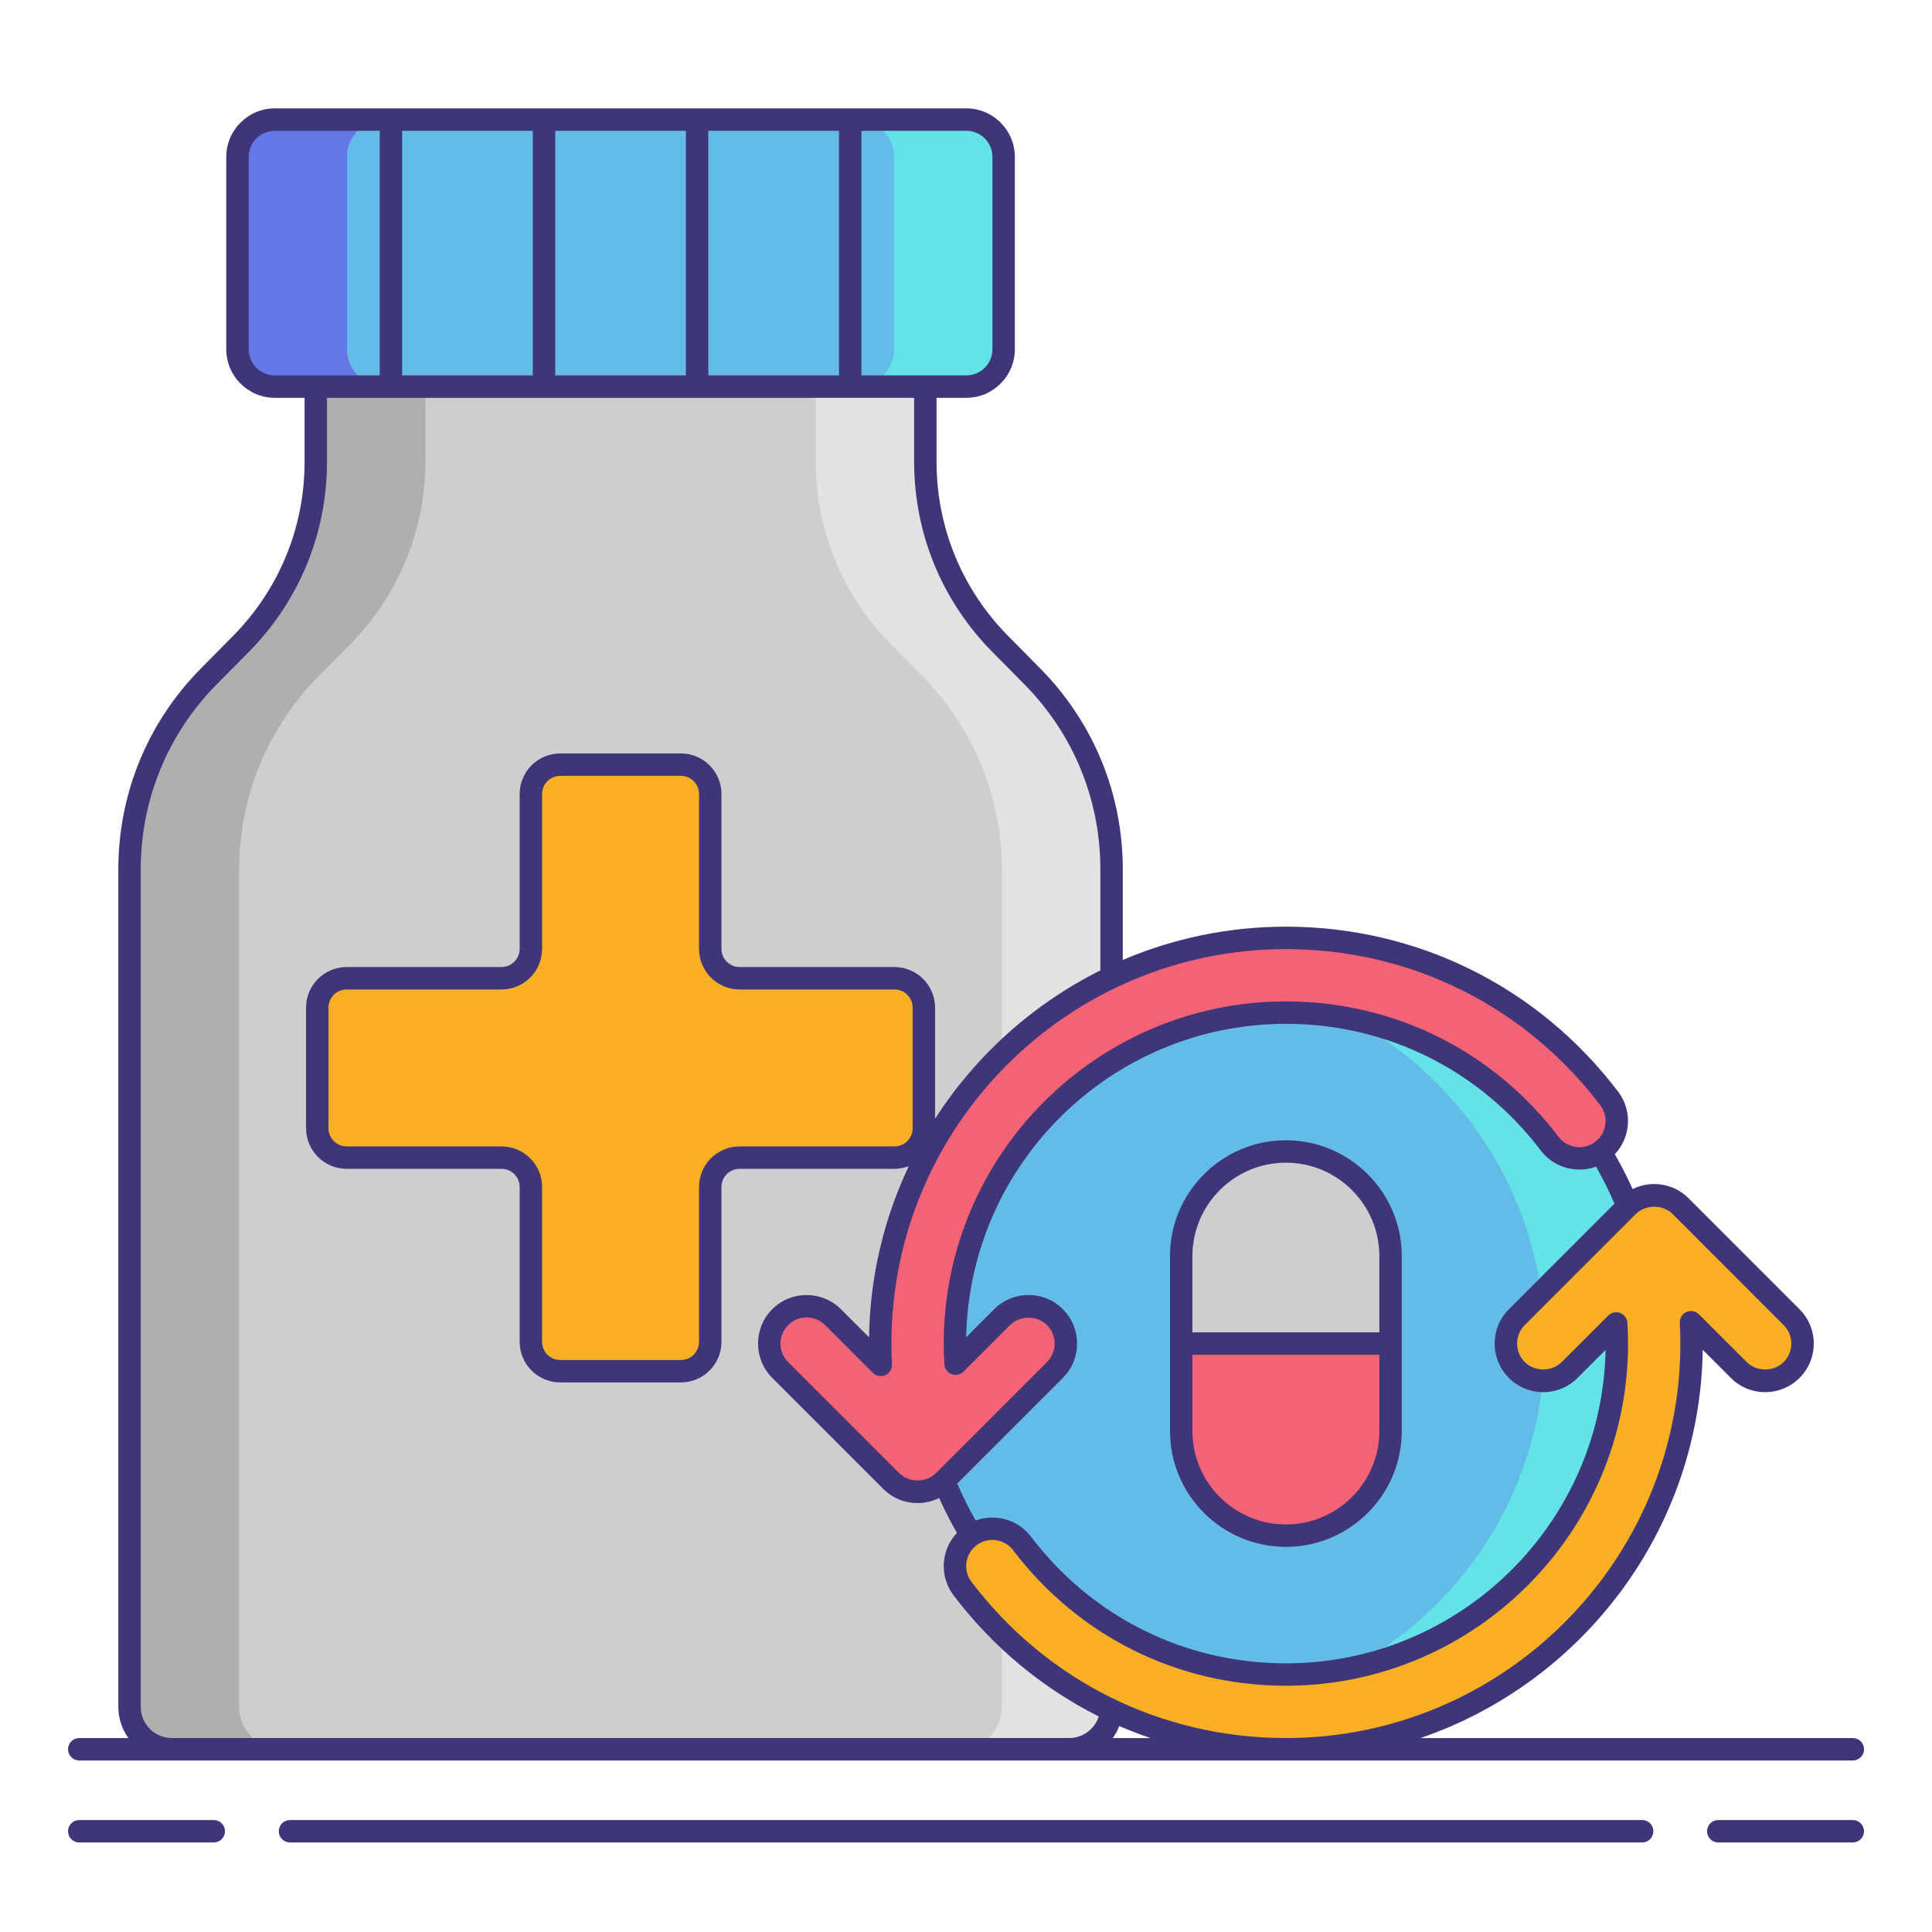
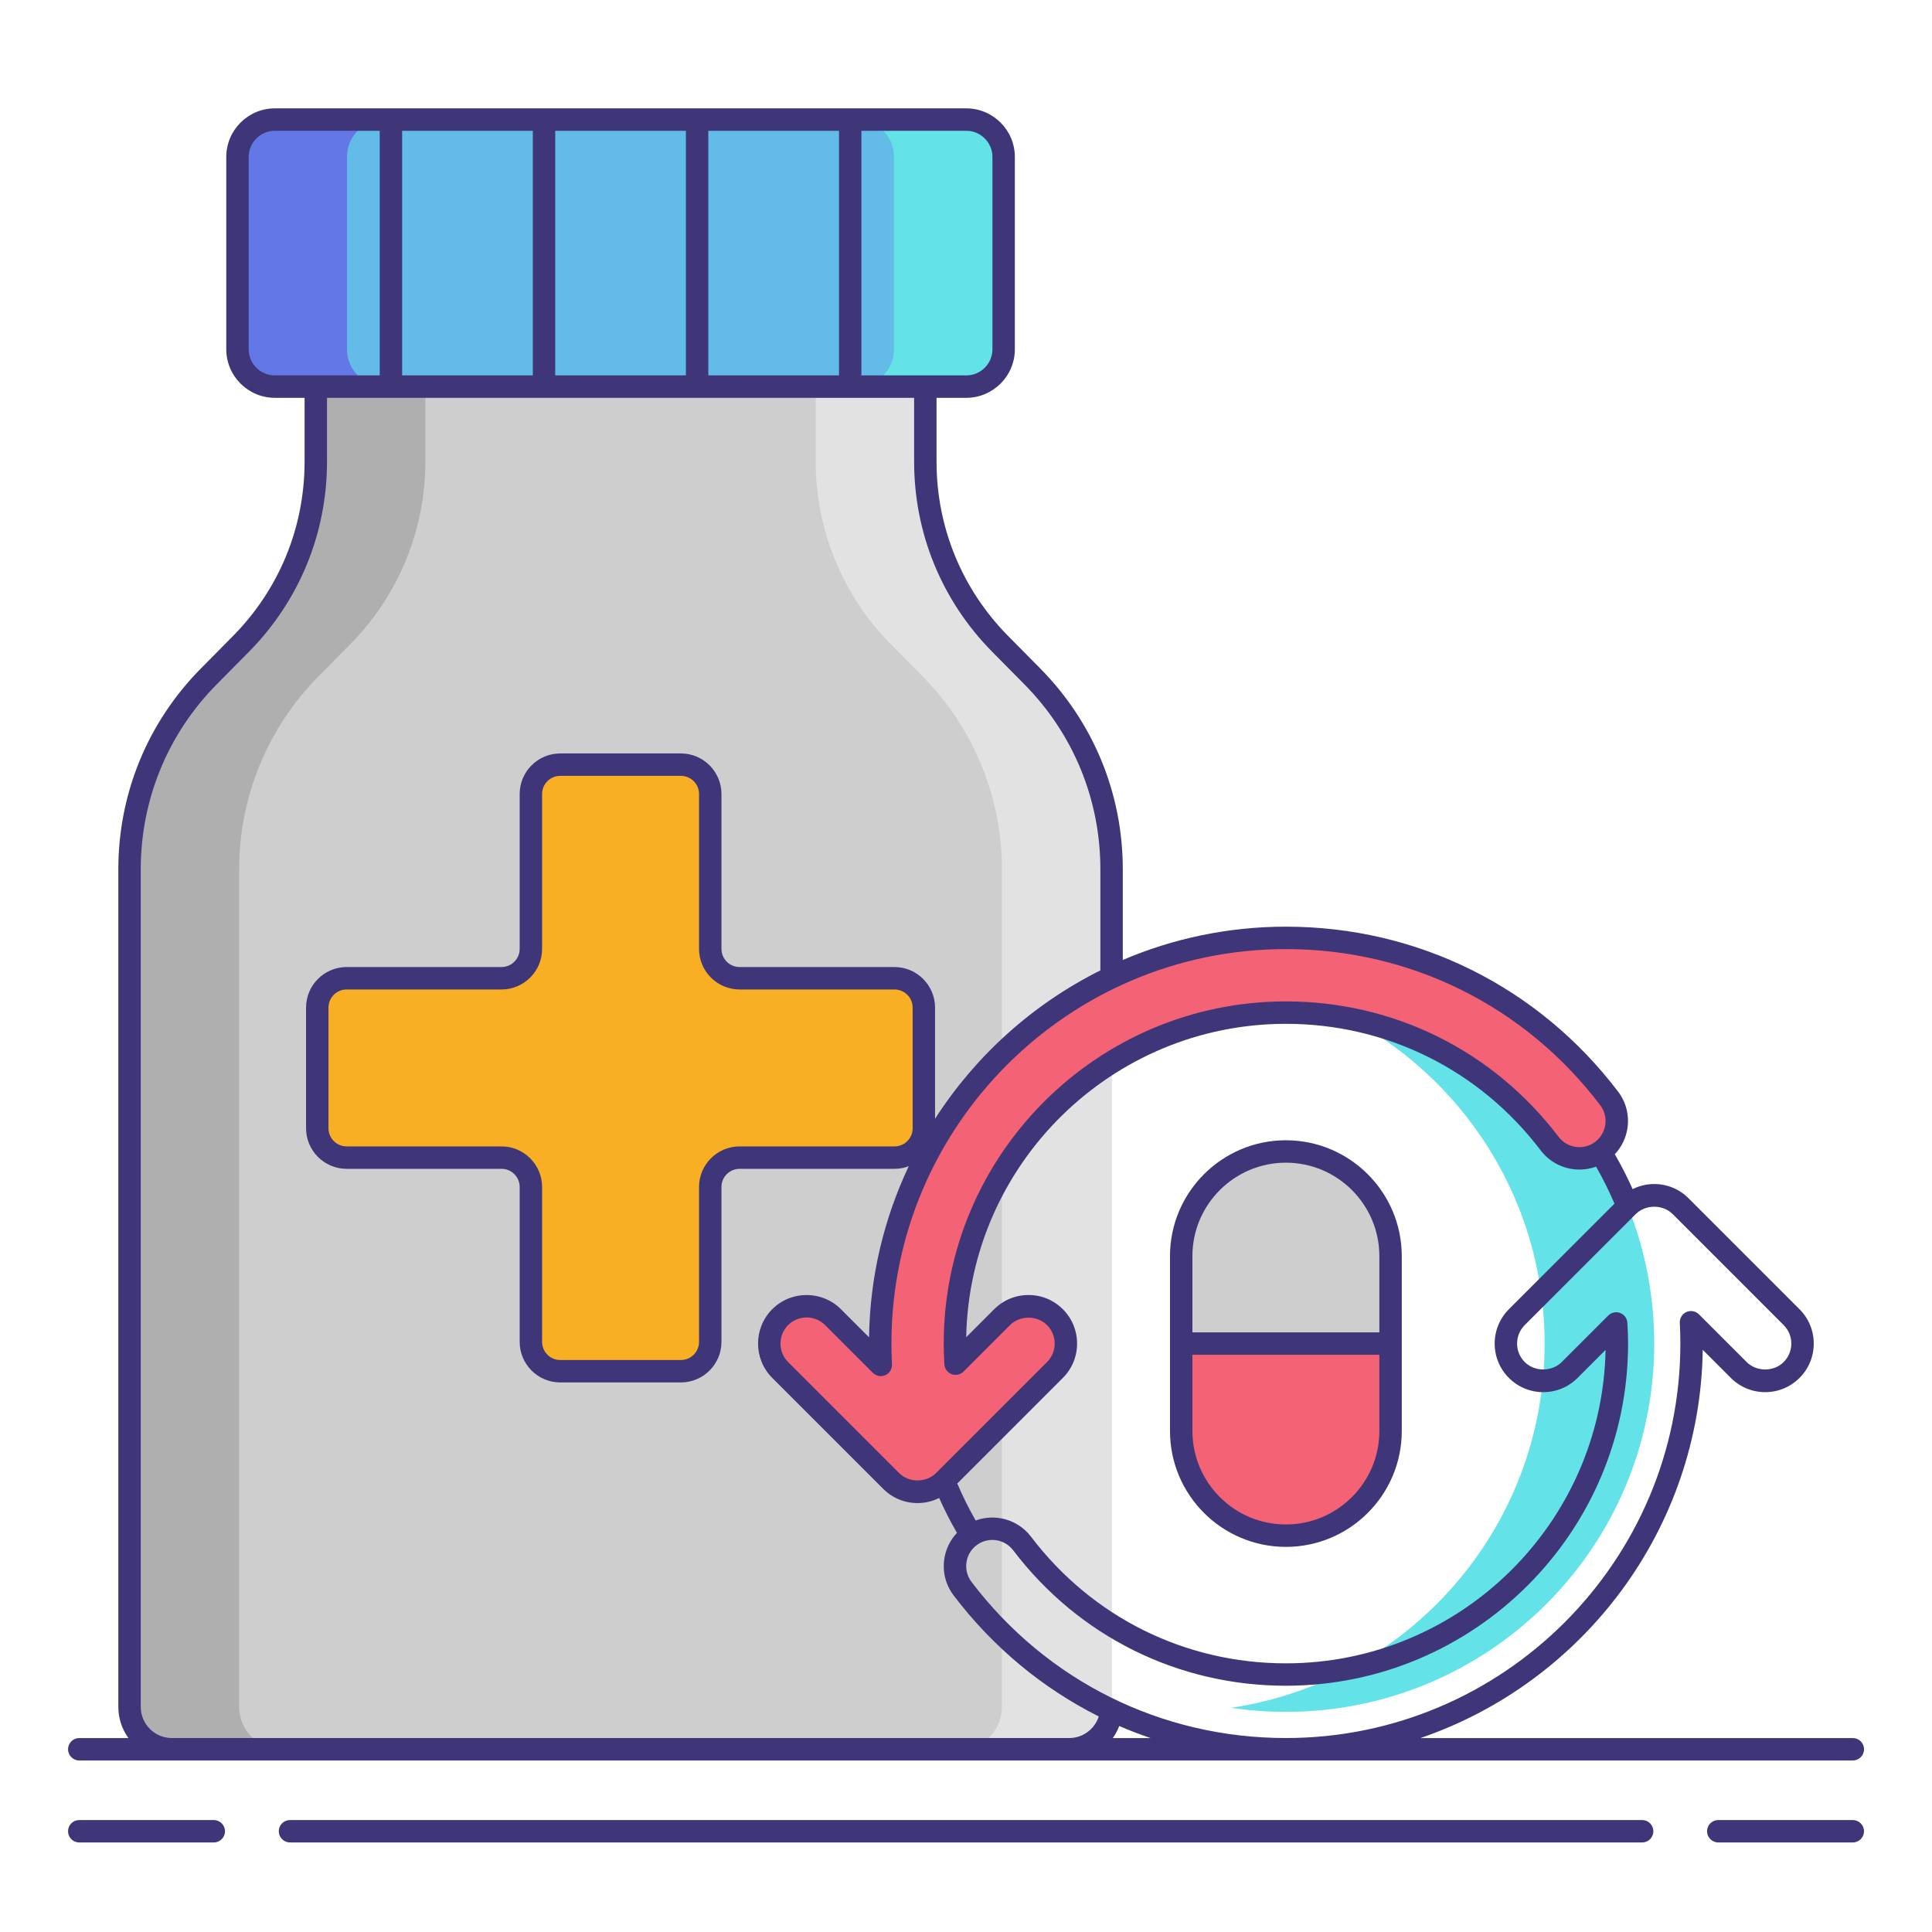
<svg xmlns="http://www.w3.org/2000/svg" width="101" height="101" viewBox="0 0 101 101" fill="none">
  <g id="refill 1">
    <g id="Group">
      <path id="Vector" d="M53.961 35.356L52.294 33.671C49.783 31.132 48.374 27.704 48.374 24.133V20.211H32.441H16.508V24.133C16.508 27.704 15.099 31.132 12.588 33.671L10.921 35.356C8.262 38.043 6.771 41.67 6.771 45.449V89.234C6.771 90.456 7.762 91.447 8.984 91.447H32.441H55.898C57.12 91.447 58.111 90.456 58.111 89.234V45.449C58.11 41.67 56.619 38.043 53.961 35.356Z" fill="#CECECE" />
      <path id="Vector_2" d="M12.501 89.234V45.449C12.501 41.67 13.992 38.043 16.65 35.356L18.317 33.671C20.828 31.132 22.238 27.705 22.238 24.133V20.211H16.508V24.133C16.508 27.704 15.099 31.132 12.588 33.671L10.921 35.356C8.262 38.043 6.771 41.67 6.771 45.449V89.234C6.771 90.456 7.762 91.447 8.984 91.447H14.714C13.491 91.447 12.501 90.456 12.501 89.234Z" fill="#AFAFAF" />
      <path id="Vector_3" d="M52.379 89.234V45.449C52.379 41.67 50.888 38.043 48.23 35.356L46.563 33.671C44.052 31.132 42.643 27.705 42.643 24.133V20.211H48.372V24.133C48.372 27.704 49.781 31.132 52.293 33.671L53.959 35.356C56.618 38.043 58.109 41.67 58.109 45.449V89.234C58.109 90.456 57.118 91.447 55.896 91.447H50.166C51.389 91.447 52.379 90.456 52.379 89.234Z" fill="#E2E2E2" />
      <path id="Vector_4" d="M50.51 20.211H14.363C13.285 20.211 12.41 19.337 12.41 18.258V8.204C12.41 7.126 13.285 6.251 14.363 6.251H50.51C51.589 6.251 52.463 7.126 52.463 8.204V18.258C52.463 19.337 51.589 20.211 50.51 20.211Z" fill="#63BCE7" />
      <path id="Vector_5" d="M18.139 18.258V8.204C18.139 7.126 19.014 6.251 20.092 6.251H14.363C13.285 6.251 12.41 7.126 12.41 8.204V18.258C12.41 19.337 13.285 20.211 14.363 20.211H20.093C19.014 20.211 18.139 19.337 18.139 18.258Z" fill="#6377E7" />
-       <path id="Vector_6" d="M46.736 18.258V8.204C46.736 7.126 45.862 6.251 44.783 6.251H50.513C51.591 6.251 52.466 7.126 52.466 8.204V18.258C52.466 19.337 51.591 20.211 50.513 20.211H44.783C45.862 20.211 46.736 19.337 46.736 18.258Z" fill="#63E2E7" />
+       <path id="Vector_6" d="M46.736 18.258V8.204C46.736 7.126 45.862 6.251 44.783 6.251C51.591 6.251 52.466 7.126 52.466 8.204V18.258C52.466 19.337 51.591 20.211 50.513 20.211H44.783C45.862 20.211 46.736 19.337 46.736 18.258Z" fill="#63E2E7" />
      <path id="Vector_7" d="M46.762 51.14H38.664C37.817 51.14 37.13 50.453 37.13 49.606V41.508C37.13 40.66 36.443 39.973 35.595 39.973H29.287C28.44 39.973 27.753 40.66 27.753 41.508V49.606C27.753 50.453 27.066 51.14 26.218 51.14H18.12C17.273 51.14 16.586 51.827 16.586 52.675V58.983C16.586 59.83 17.273 60.517 18.12 60.517H26.218C27.066 60.517 27.753 61.204 27.753 62.051V70.15C27.753 70.997 28.44 71.684 29.287 71.684H35.595C36.443 71.684 37.13 70.997 37.13 70.15V62.051C37.13 61.204 37.817 60.517 38.664 60.517H46.762C47.609 60.517 48.297 59.83 48.297 58.983V52.675C48.297 51.827 47.61 51.14 46.762 51.14Z" fill="#F8AF23" />
-       <path id="Vector_8" d="M67.22 89.493C77.854 89.493 86.475 80.873 86.475 70.238C86.475 59.604 77.854 50.983 67.22 50.983C56.586 50.983 47.965 59.604 47.965 70.238C47.965 80.873 56.586 89.493 67.22 89.493Z" fill="#63BCE7" />
      <g id="Group_2">
        <path id="Vector_9" d="M67.224 50.983C66.251 50.983 65.294 51.057 64.359 51.197C73.635 52.58 80.75 60.578 80.75 70.238C80.75 79.899 73.635 87.897 64.359 89.28C65.294 89.42 66.251 89.493 67.224 89.493C77.858 89.493 86.479 80.873 86.479 70.238C86.479 59.604 77.858 50.983 67.224 50.983Z" fill="#63E2E7" />
      </g>
      <path id="Vector_10" d="M84.12 57.423C80.069 52.089 73.91 49.03 67.22 49.03C55.525 49.03 46.012 58.544 46.012 70.238C46.012 70.611 46.022 70.982 46.041 71.353L43.545 68.857C42.782 68.095 41.546 68.095 40.783 68.857C40.02 69.62 40.02 70.857 40.783 71.62L46.584 77.42C46.95 77.786 47.447 77.992 47.965 77.992C48.483 77.992 48.98 77.786 49.346 77.42L55.146 71.62C55.909 70.857 55.909 69.62 55.146 68.857C54.384 68.095 53.146 68.095 52.384 68.857L49.952 71.289C49.931 70.94 49.918 70.589 49.918 70.238C49.918 60.698 57.68 52.936 67.22 52.936C72.678 52.936 77.704 55.433 81.009 59.785C81.662 60.645 82.887 60.812 83.746 60.16C84.604 59.507 84.772 58.282 84.12 57.423Z" fill="#F46275" />
-       <path id="Vector_11" d="M93.653 68.857L87.853 63.056C87.091 62.294 85.853 62.294 85.091 63.056L79.29 68.857C78.527 69.62 78.527 70.857 79.29 71.619C80.052 72.382 81.29 72.382 82.052 71.619L84.484 69.187C84.505 69.537 84.519 69.887 84.519 70.237C84.519 79.778 76.757 87.54 67.217 87.54C61.758 87.54 56.732 85.043 53.427 80.689C52.775 79.83 51.55 79.662 50.69 80.314C49.831 80.967 49.663 82.192 50.316 83.051C54.366 88.386 60.526 91.446 67.217 91.446C78.911 91.446 88.425 81.932 88.425 70.237C88.425 69.866 88.415 69.494 88.396 69.123L90.892 71.619C91.273 72 91.773 72.191 92.273 72.191C92.772 72.191 93.273 72 93.653 71.619C94.416 70.857 94.416 69.62 93.653 68.857Z" fill="#F8AF23" />
      <g id="Group_3">
        <path id="Vector_12" d="M67.22 80.281C64.198 80.281 61.748 77.831 61.748 74.809V65.668C61.748 62.646 64.198 60.196 67.22 60.196C70.243 60.196 72.693 62.646 72.693 65.668V74.809C72.693 77.831 70.243 80.281 67.22 80.281Z" fill="#F46275" />
        <path id="Vector_13" d="M72.693 65.668C72.693 62.646 70.243 60.196 67.22 60.196C64.198 60.196 61.748 62.646 61.748 65.668V70.238H72.693V65.668Z" fill="#CECECE" />
      </g>
      <g id="Group_4">
        <path id="Vector_14" d="M67.223 80.867C70.563 80.867 73.281 78.149 73.281 74.809V70.239V65.668C73.281 62.328 70.563 59.61 67.222 59.61C63.882 59.61 61.164 62.328 61.164 65.668V70.239V74.809C61.164 78.149 63.882 80.867 67.223 80.867ZM62.336 65.668C62.336 62.974 64.528 60.782 67.223 60.782C69.917 60.782 72.109 62.974 72.109 65.668V69.653H62.336V65.668ZM62.336 70.825H72.109V74.809C72.109 77.503 69.917 79.695 67.223 79.695H67.222C64.528 79.695 62.336 77.503 62.336 74.809V70.825Z" fill="#3F3679" />
        <path id="Vector_15" d="M11.175 95.147H4.143C3.819 95.147 3.557 95.409 3.557 95.733C3.557 96.057 3.819 96.319 4.143 96.319H11.175C11.499 96.319 11.761 96.057 11.761 95.733C11.761 95.409 11.499 95.147 11.175 95.147Z" fill="#3F3679" />
        <path id="Vector_16" d="M96.859 95.147H89.826C89.503 95.147 89.24 95.409 89.24 95.733C89.24 96.057 89.503 96.319 89.826 96.319H96.859C97.182 96.319 97.445 96.057 97.445 95.733C97.445 95.409 97.182 95.147 96.859 95.147Z" fill="#3F3679" />
        <path id="Vector_17" d="M85.847 95.147H15.16C14.836 95.147 14.574 95.409 14.574 95.733C14.574 96.057 14.836 96.319 15.16 96.319H85.847C86.171 96.319 86.433 96.057 86.433 95.733C86.433 95.409 86.171 95.147 85.847 95.147Z" fill="#3F3679" />
        <path id="Vector_18" d="M4.143 92.033H8.985H55.898H96.861C97.185 92.033 97.447 91.77 97.447 91.447C97.447 91.123 97.185 90.861 96.861 90.861H74.259C82.735 87.96 88.875 79.979 89.015 70.565L90.484 72.034C90.963 72.513 91.6 72.778 92.279 72.778C92.957 72.778 93.595 72.513 94.074 72.034C94.554 71.555 94.818 70.917 94.818 70.239C94.818 69.56 94.553 68.922 94.074 68.443L88.273 62.642C87.794 62.162 87.157 61.898 86.478 61.898C86.08 61.898 85.696 61.992 85.35 62.164C85.071 61.541 84.759 60.93 84.418 60.339C84.777 59.958 85.011 59.477 85.083 58.948C85.175 58.276 85 57.608 84.59 57.068C80.427 51.587 74.098 48.444 67.223 48.444C64.199 48.444 61.318 49.065 58.697 50.184V45.449C58.697 41.49 57.163 37.759 54.379 34.944L52.712 33.258C50.293 30.813 48.96 27.572 48.96 24.133V20.797H50.515C51.914 20.797 53.054 19.658 53.054 18.258V8.204C53.054 6.804 51.915 5.665 50.515 5.665H14.368C12.968 5.665 11.829 6.804 11.829 8.204V18.258C11.829 19.658 12.968 20.797 14.368 20.797H15.923V24.133C15.923 27.573 14.591 30.814 12.171 33.258L10.505 34.943C7.72 37.758 6.186 41.489 6.186 45.449V89.234C6.186 89.841 6.383 90.402 6.712 90.861H4.143C3.819 90.861 3.557 91.123 3.557 91.447C3.557 91.77 3.819 92.033 4.143 92.033ZM58.174 90.861C58.312 90.668 58.427 90.458 58.513 90.232C59.047 90.465 59.593 90.672 60.146 90.861H58.174ZM87.445 63.471L93.245 69.272C93.504 69.53 93.646 69.873 93.646 70.239C93.646 70.604 93.504 70.947 93.245 71.205C92.729 71.722 91.829 71.722 91.312 71.205L88.816 68.71C88.644 68.538 88.385 68.49 88.163 68.588C87.942 68.687 87.804 68.912 87.816 69.154C87.835 69.516 87.845 69.88 87.845 70.238C87.845 81.609 78.594 90.86 67.223 90.86C60.717 90.86 54.727 87.885 50.788 82.698C50.568 82.407 50.473 82.047 50.523 81.685C50.572 81.324 50.76 81.002 51.05 80.782C51.297 80.595 51.587 80.504 51.875 80.504C52.289 80.504 52.698 80.69 52.966 81.044C56.383 85.544 61.579 88.126 67.223 88.126C77.086 88.126 85.111 80.101 85.111 70.238C85.111 69.908 85.099 69.553 85.075 69.152C85.061 68.922 84.913 68.721 84.698 68.639C84.483 68.557 84.238 68.61 84.075 68.773L81.643 71.205C81.127 71.721 80.227 71.721 79.71 71.205C79.452 70.947 79.31 70.603 79.31 70.238C79.31 69.873 79.452 69.529 79.71 69.271L85.511 63.471C86.028 62.955 86.928 62.955 87.445 63.471ZM55.563 68.443C55.084 67.963 54.447 67.7 53.768 67.7C53.09 67.7 52.452 67.964 51.973 68.443L50.51 69.906C50.687 60.841 58.116 53.523 67.223 53.523C72.496 53.523 77.352 55.935 80.544 60.14C81.234 61.048 82.42 61.361 83.439 60.989C83.796 61.614 84.119 62.262 84.401 62.924L78.882 68.443C78.402 68.923 78.138 69.56 78.138 70.239C78.138 70.917 78.402 71.555 78.882 72.034C79.361 72.514 79.998 72.778 80.677 72.778C81.356 72.778 81.993 72.513 82.472 72.034L83.935 70.571C83.758 79.636 76.329 86.955 67.223 86.955C61.949 86.955 57.093 84.542 53.9 80.336C53.211 79.428 52.024 79.115 51.005 79.487C50.648 78.862 50.326 78.214 50.044 77.553L55.563 72.034C56.043 71.555 56.307 70.917 56.307 70.239C56.307 69.561 56.043 68.922 55.563 68.443ZM83.656 57.778C83.877 58.068 83.972 58.428 83.922 58.79C83.872 59.151 83.685 59.472 83.394 59.693C82.793 60.149 81.935 60.031 81.478 59.431C78.061 54.931 72.866 52.351 67.223 52.351C57.359 52.351 49.335 60.375 49.335 70.239C49.335 70.575 49.346 70.93 49.37 71.325C49.384 71.555 49.532 71.756 49.747 71.838C49.964 71.92 50.207 71.867 50.37 71.704L52.802 69.272C53.318 68.756 54.219 68.756 54.735 69.272C54.993 69.53 55.136 69.874 55.136 70.239C55.136 70.604 54.993 70.948 54.735 71.206L48.935 77.006C48.418 77.522 47.518 77.522 47.002 77.006L41.201 71.206C40.668 70.672 40.668 69.805 41.201 69.272C41.467 69.006 41.818 68.873 42.168 68.873C42.518 68.873 42.868 69.006 43.134 69.272L45.631 71.768C45.802 71.94 46.062 71.988 46.284 71.889C46.505 71.791 46.643 71.565 46.63 71.323C46.611 70.954 46.601 70.59 46.601 70.239C46.601 58.868 55.852 49.617 67.223 49.617C73.728 49.616 79.718 52.591 83.656 57.778ZM26.219 59.931H18.121C17.598 59.931 17.172 59.506 17.172 58.983V52.675C17.172 52.152 17.598 51.727 18.121 51.727H26.219C27.388 51.727 28.339 50.776 28.339 49.606V41.508C28.339 40.985 28.765 40.56 29.288 40.56H35.596C36.119 40.56 36.544 40.985 36.544 41.508V49.606C36.544 50.776 37.495 51.727 38.664 51.727H46.763C47.286 51.727 47.711 52.152 47.711 52.675V58.983C47.711 59.506 47.286 59.931 46.763 59.931H38.664C37.495 59.931 36.544 60.883 36.544 62.052V70.15C36.544 70.673 36.119 71.098 35.596 71.098H29.288C28.765 71.098 28.339 70.673 28.339 70.15V62.052C28.339 60.883 27.388 59.931 26.219 59.931ZM51.882 8.204V18.258C51.882 19.012 51.269 19.625 50.515 19.625H48.374H45.032V6.837H50.515C51.269 6.837 51.882 7.45 51.882 8.204ZM21.023 19.625V6.837H27.854V19.625H21.023ZM29.026 6.837H35.857V19.625H29.026V6.837ZM37.029 6.837H43.861V19.625H37.029V6.837ZM13.001 18.258V8.204C13.001 7.45 13.614 6.837 14.368 6.837H19.851V19.625H16.509H14.369C13.614 19.625 13.001 19.012 13.001 18.258ZM7.358 89.234V45.449C7.358 41.8 8.771 38.361 11.338 35.767L13.005 34.083C15.642 31.417 17.095 27.883 17.095 24.133V20.797H47.788V24.133C47.788 27.883 49.241 31.417 51.879 34.083L53.545 35.768C56.112 38.362 57.525 41.8 57.525 45.449V50.73C53.993 52.492 51.005 55.185 48.882 58.486V52.675C48.882 51.506 47.931 50.554 46.762 50.554H38.664C38.141 50.554 37.716 50.129 37.716 49.606V41.508C37.716 40.339 36.765 39.388 35.596 39.388H29.288C28.118 39.388 27.167 40.339 27.167 41.508V49.606C27.167 50.129 26.742 50.554 26.219 50.554H18.121C16.952 50.554 16 51.506 16 52.675V58.983C16 60.152 16.952 61.103 18.121 61.103H26.219C26.742 61.103 27.167 61.528 27.167 62.051V70.149C27.167 71.319 28.118 72.27 29.288 72.27H35.596C36.765 72.27 37.716 71.319 37.716 70.149V62.051C37.716 61.528 38.141 61.103 38.664 61.103H46.763C47.025 61.103 47.276 61.053 47.508 60.965C46.221 63.688 45.478 66.716 45.431 69.911L43.962 68.442C42.972 67.453 41.361 67.453 40.371 68.442C39.381 69.432 39.381 71.043 40.371 72.033L46.172 77.833C46.652 78.313 47.289 78.577 47.968 78.577C48.366 78.577 48.75 78.483 49.096 78.311C49.374 78.934 49.686 79.543 50.027 80.135C49.668 80.516 49.434 80.997 49.361 81.526C49.27 82.198 49.444 82.866 49.855 83.406C51.917 86.122 54.512 88.262 57.441 89.732C57.227 90.394 56.609 90.86 55.898 90.86H8.985C8.088 90.861 7.358 90.131 7.358 89.234Z" fill="#3F3679" />
      </g>
    </g>
  </g>
</svg>